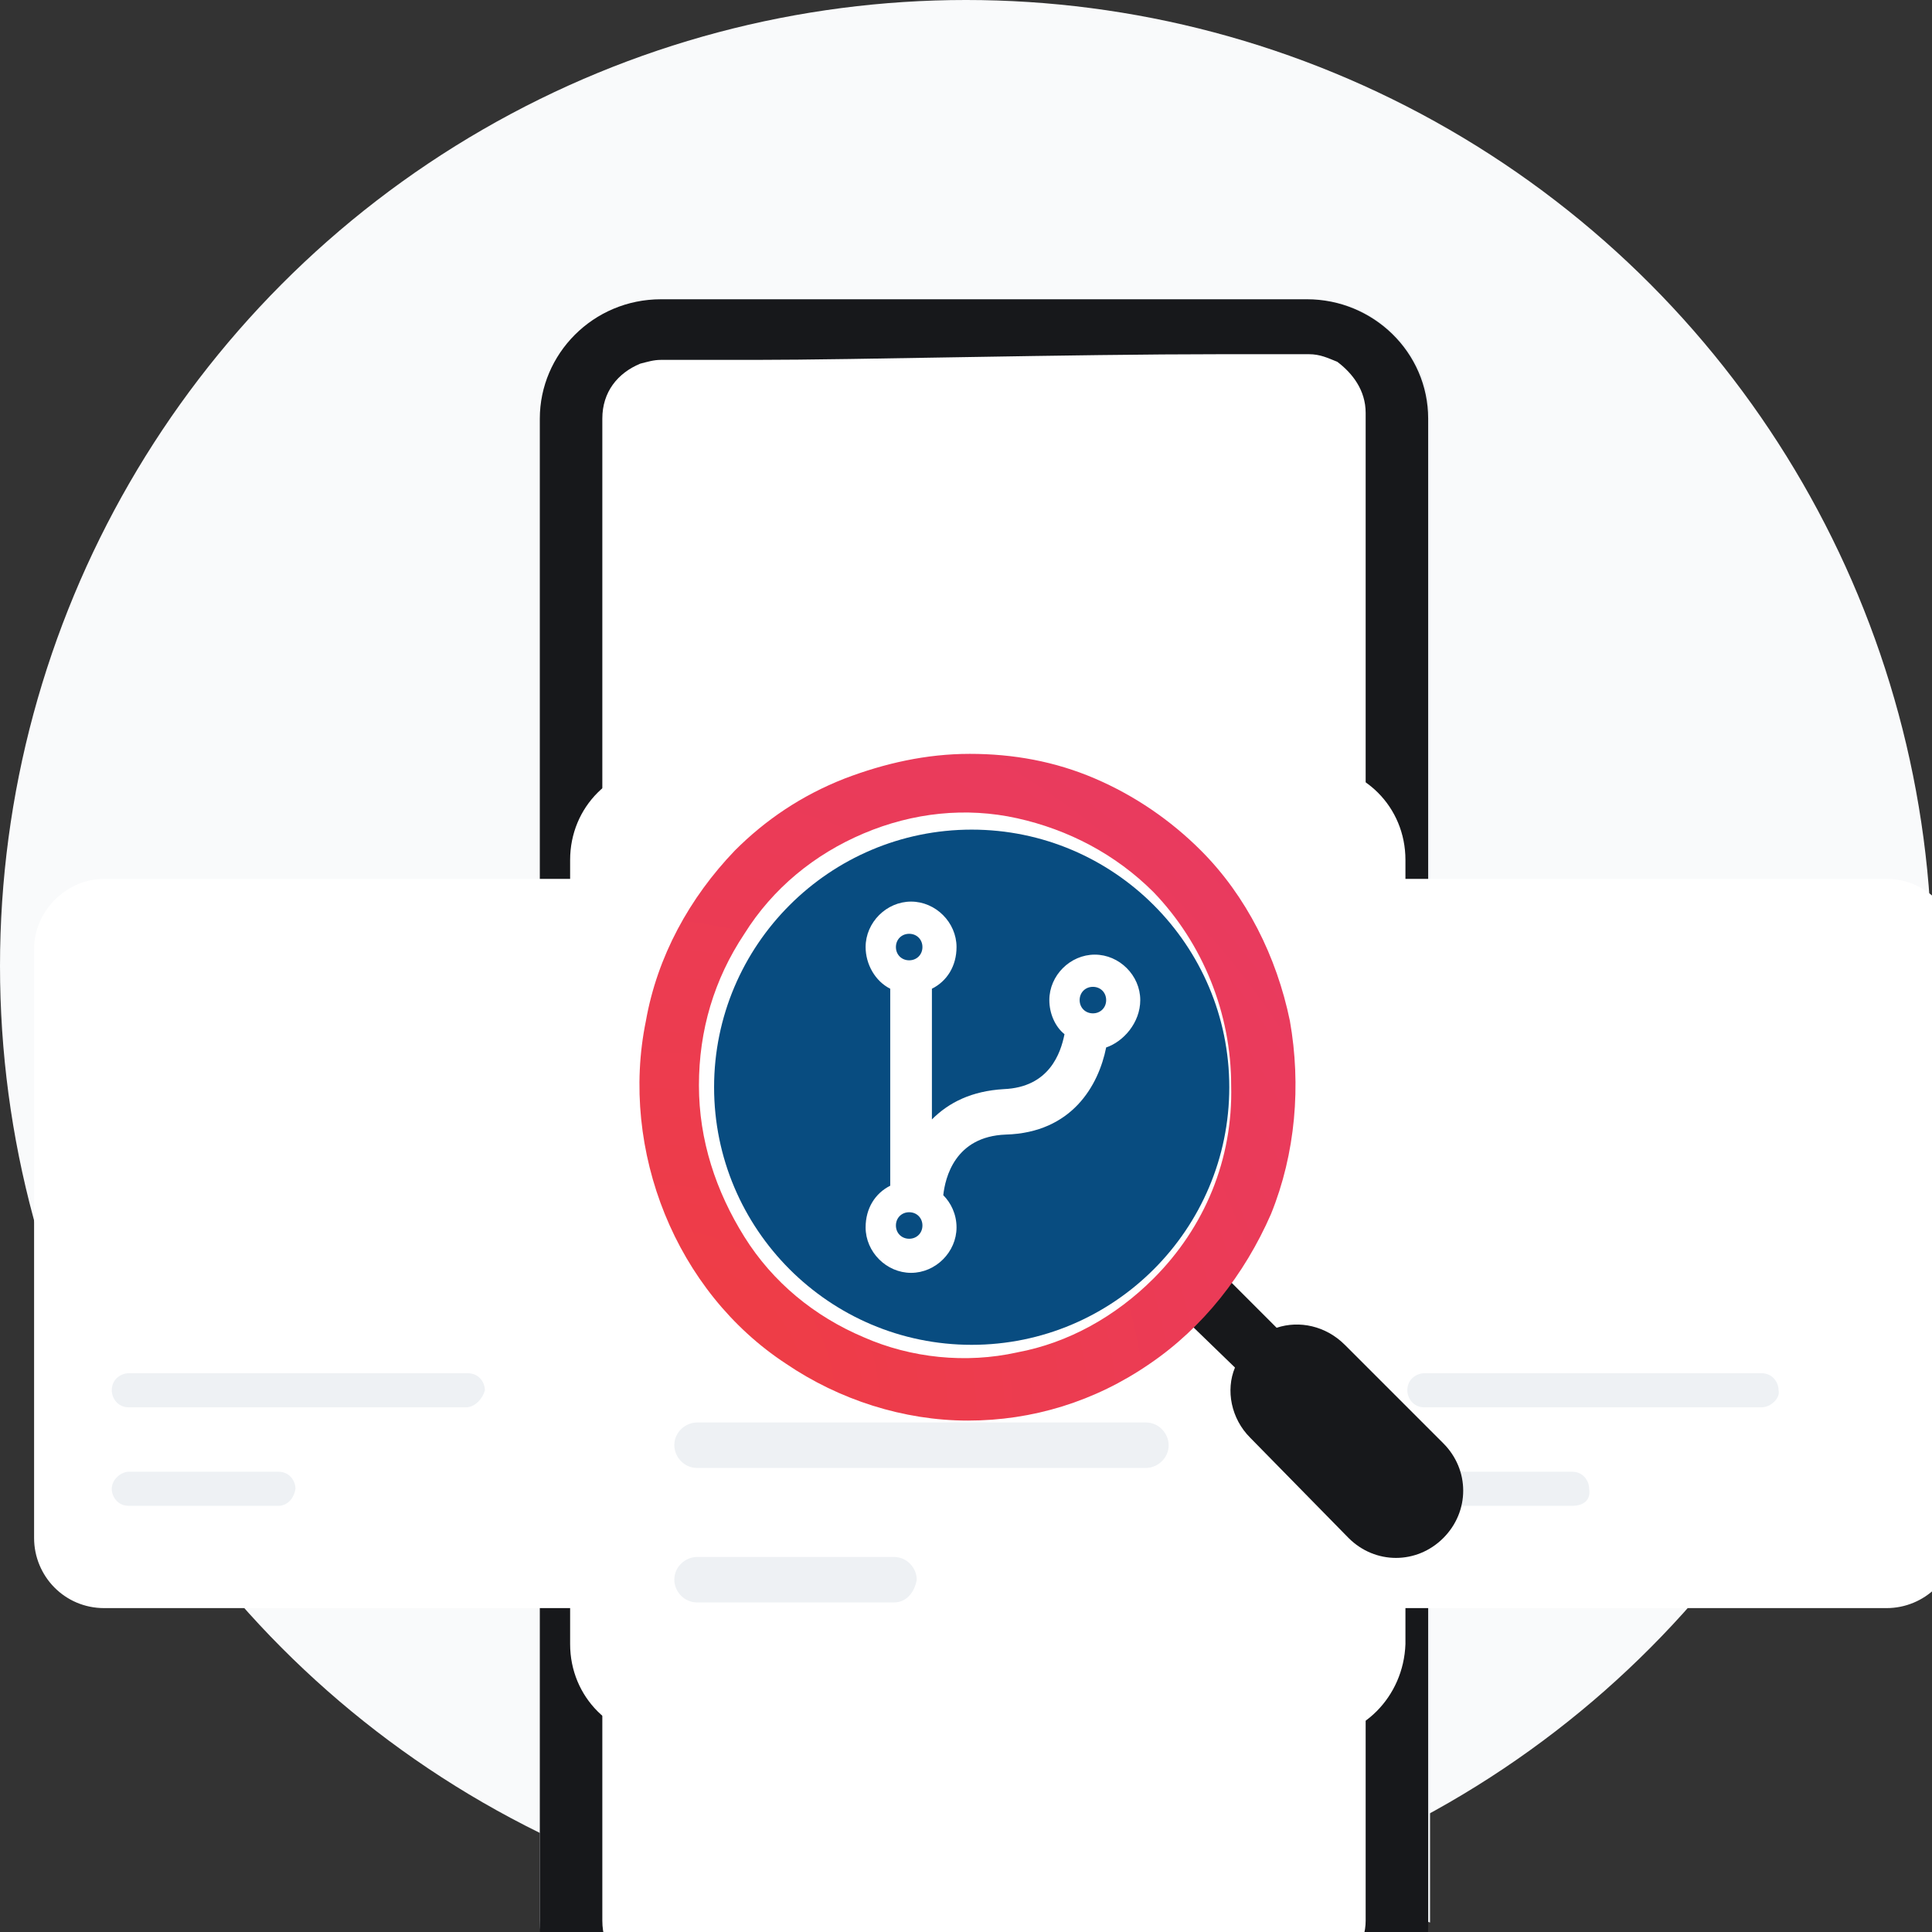
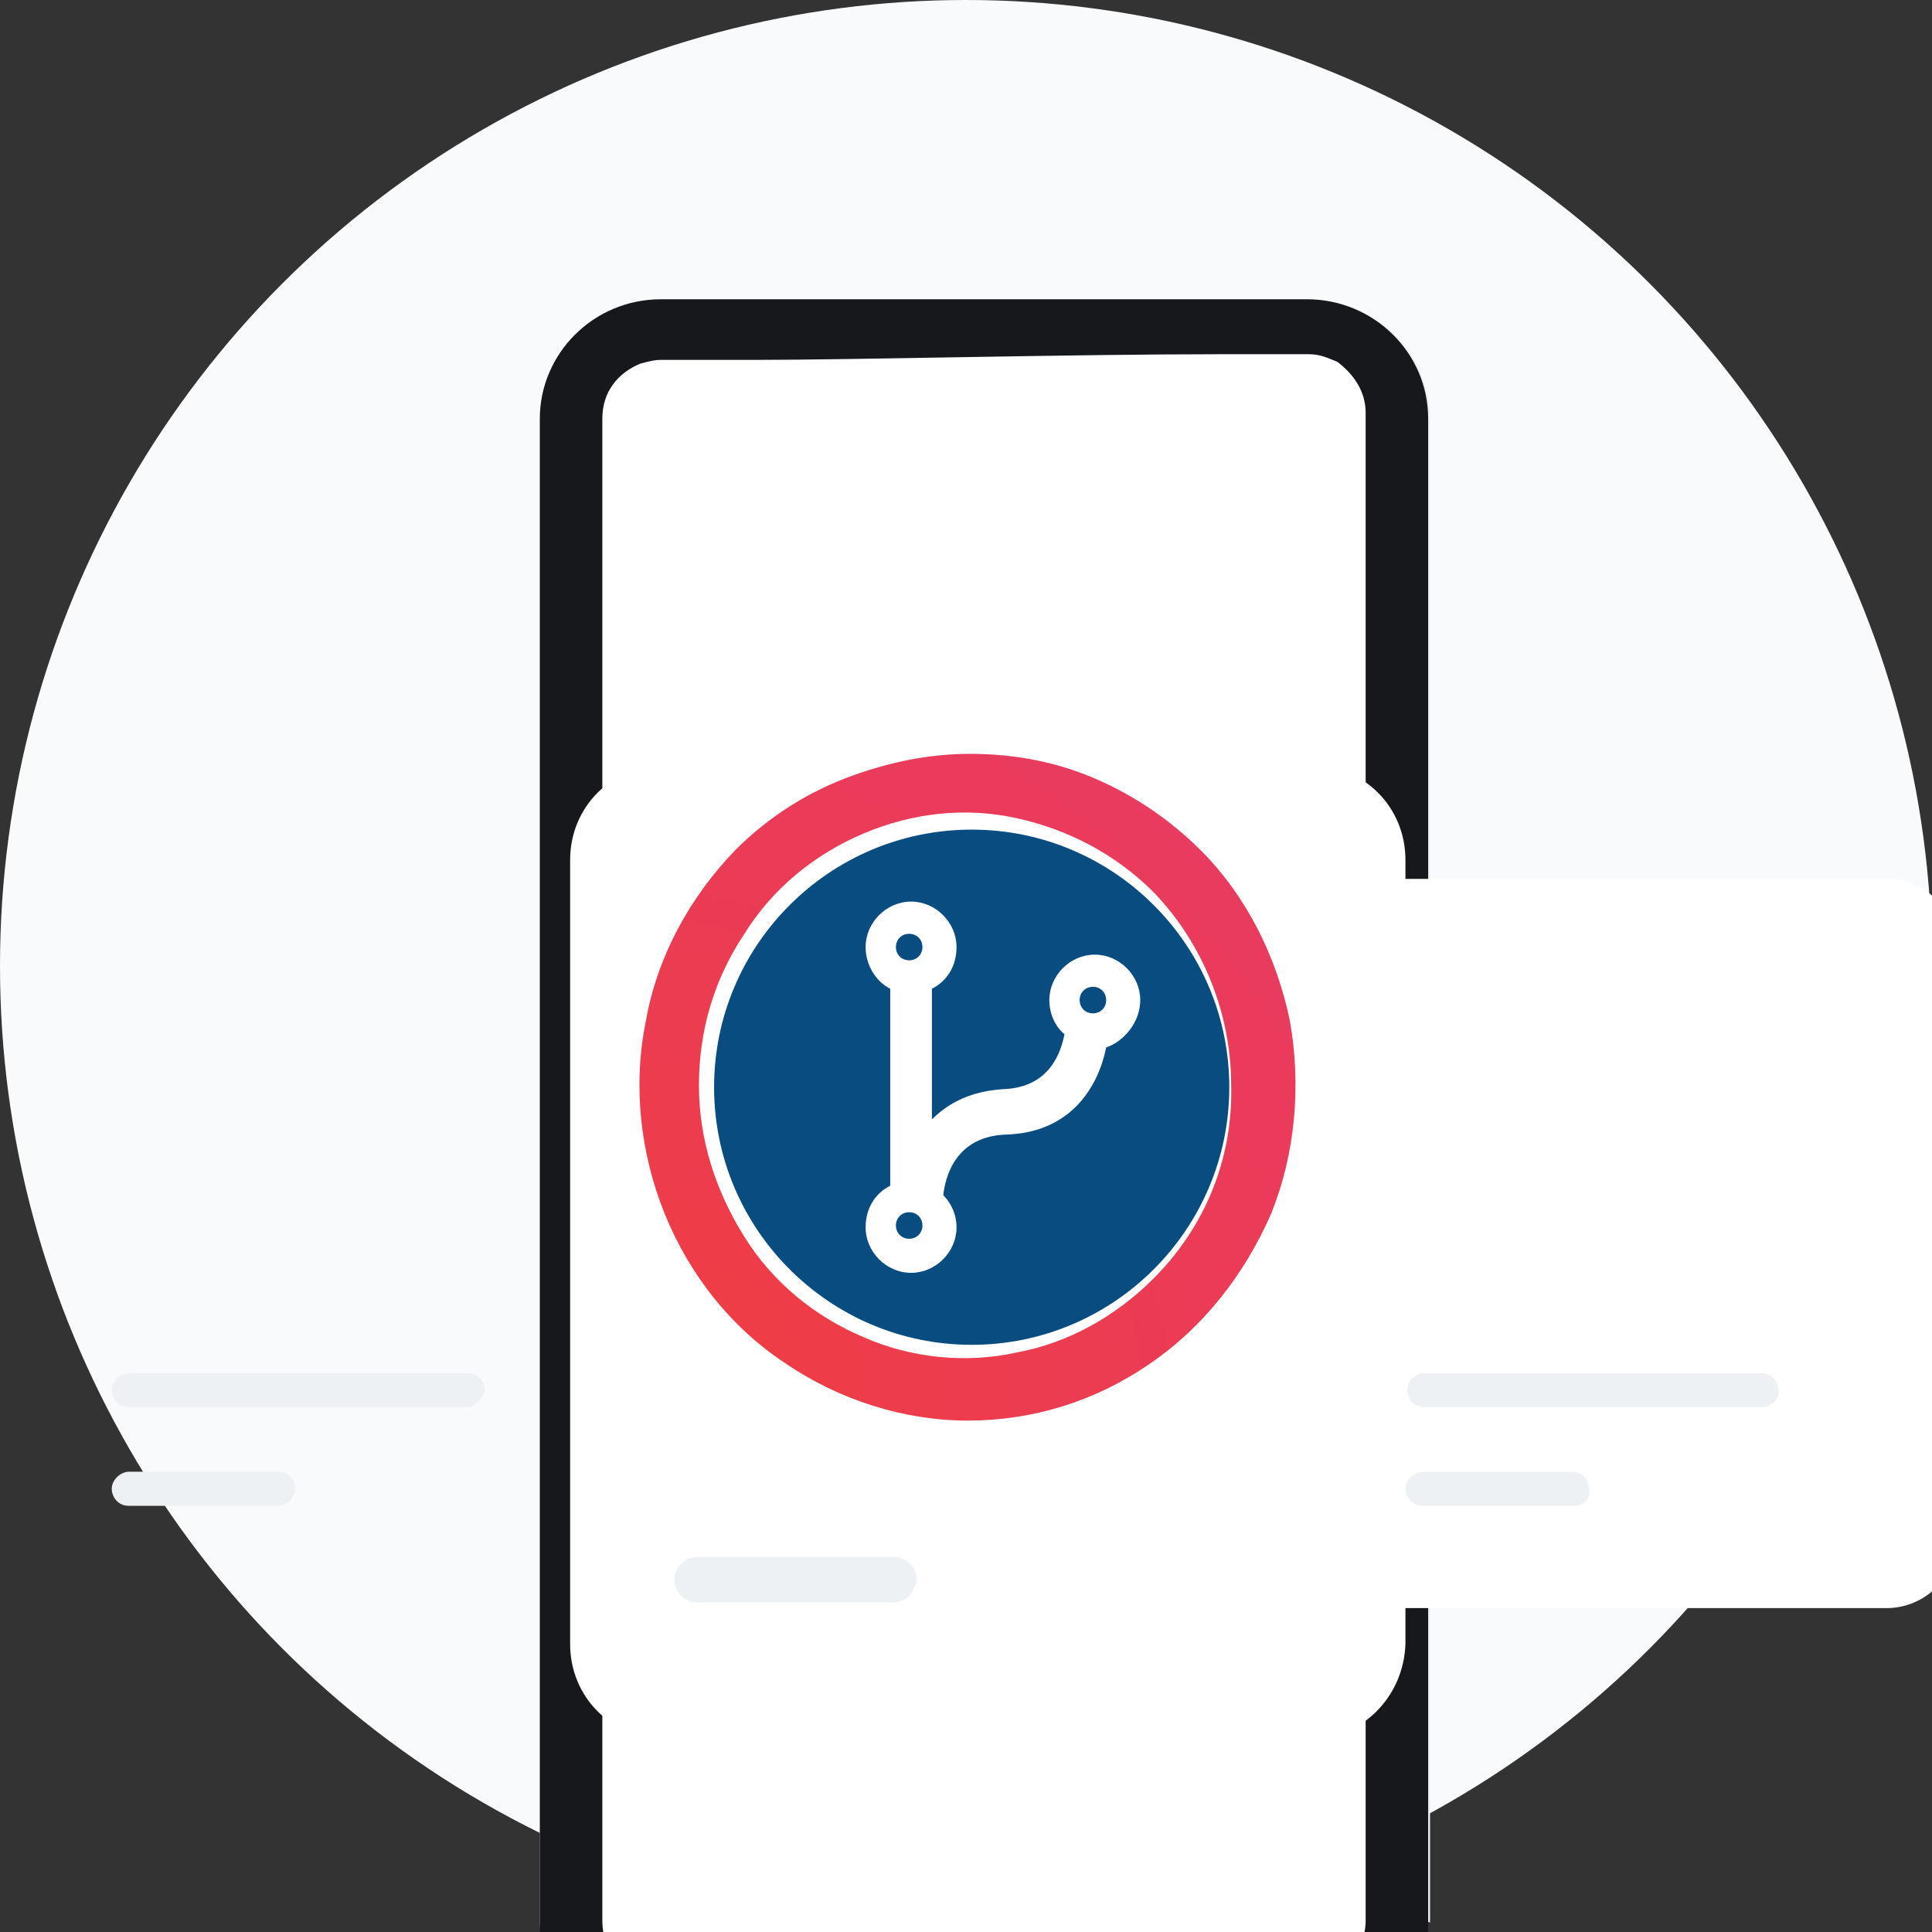
<svg xmlns="http://www.w3.org/2000/svg" version="1.1" id="Layer_1" x="0px" y="0px" width="102px" height="102px" viewBox="0 0 102 102" style="enable-background:new 0 0 102 102;" xml:space="preserve">
  <rect x="0" y="0" width="102" height="102" fill="#333333" stroke="none" />
  <style type="text/css">
	.st0{fill:#F9FAFB;}
	.st1{fill:#EEF1F4;}
	.st2{fill:#17181B;}
	.st3{fill:#FFFFFF;}
	.st4{fill:#084C80;}
	.st5{fill-rule:evenodd;clip-rule:evenodd;fill:#17181B;}
	.st6{fill:url(#SVGID_1_);}
</style>
  <g id="Search_Empty_state">
    <circle id="Ellipse_836" class="st0" cx="51" cy="51" r="51" />
    <g id="Mask_Group">
      <g>
        <g id="_x31_4">
          <g id="Group">
            <path id="Vector" class="st1" d="M75.2,101.4c0,3.4-2.8,6.3-6.4,6.3H34.9c-3.5,0-6.4-2.8-6.4-6.3V22.1c0-3.4,2.8-6.3,6.4-6.3       h34.2c3.5,0,6.4,2.8,6.4,6.3v79.4L75.2,101.4L75.2,101.4z" />
            <g id="Vector_2">
              <path class="st2" d="M69,15.8c3.5,0,6.4,2.8,6.4,6.3v79.6c0,3.4-2.8,6.3-6.4,6.3H34.9c-3.5,0-6.4-2.8-6.4-6.3V22.1        c0-3.4,2.8-6.3,6.4-6.3H69z" />
            </g>
            <path id="Vector_3" class="st3" d="M72.1,21.8v79.6c0,1.2-0.7,2.1-1.6,2.7c-0.5,0.2-0.9,0.4-1.5,0.4H34.9       c-0.4,0-0.7-0.1-1.1-0.2c-1.2-0.4-2-1.5-2-2.9V22.1c0-1.4,0.8-2.4,2-2.9c0.4-0.1,0.7-0.2,1.1-0.2h5c5.3,0,16.6-0.3,24.6-0.3       h4.6c0.6,0,1,0.2,1.5,0.4C71.4,19.7,72.1,20.6,72.1,21.8z" />
          </g>
          <g id="Group_2">
-             <path id="Vector_4" class="st3" d="M31.1,84.9H5.5c-2.1,0-3.7-1.7-3.7-3.7V50.1c0-2,1.7-3.7,3.7-3.7h25.6       c2.1,0,3.7,1.7,3.7,3.7v31.1C34.9,83.3,33.3,84.9,31.1,84.9z" />
            <path id="Vector_5" class="st1" d="M24.6,74.3H6.8c-0.6,0-0.9-0.5-0.9-0.9c0-0.6,0.5-0.9,0.9-0.9h17.9c0.6,0,0.9,0.5,0.9,0.9       C25.5,73.8,25.1,74.3,24.6,74.3z" />
            <path id="Vector_6" class="st1" d="M14.7,79.5H6.8c-0.6,0-0.9-0.5-0.9-0.9c0-0.5,0.5-0.9,0.9-0.9h7.9c0.6,0,0.9,0.5,0.9,0.9       C15.5,79.2,15.1,79.5,14.7,79.5z" />
          </g>
          <g id="Group_5">
            <path id="Vector_11" class="st3" d="M99.6,84.9H74c-2.1,0-3.7-1.7-3.7-3.7V50.1c0-2,1.7-3.7,3.7-3.7h25.6       c2.1,0,3.7,1.7,3.7,3.7v31.1C103.3,83.3,101.6,84.9,99.6,84.9z" />
            <path id="Vector_12" class="st1" d="M93,74.3H75.2c-0.6,0-0.9-0.5-0.9-0.9c0-0.6,0.5-0.9,0.9-0.9H93c0.6,0,0.9,0.5,0.9,0.9       C94,73.8,93.5,74.3,93,74.3z" />
            <path id="Vector_13" class="st1" d="M83,79.5h-7.9c-0.6,0-0.9-0.5-0.9-0.9c0-0.5,0.5-0.9,0.9-0.9H83c0.6,0,0.9,0.5,0.9,0.9       C84,79.2,83.6,79.5,83,79.5z" />
          </g>
          <g id="Group_7">
            <g id="Vector_21">
              <path class="st3" d="M69.2,91.8H35.1c-2.8,0-5-2.2-5-5V45.4c0-2.8,2.2-5,5-5h34.1c2.8,0,5,2.2,5,5v41.4        C74.1,89.6,71.9,91.8,69.2,91.8z" />
            </g>
-             <path id="Vector_22" class="st1" d="M60.5,77.5H36.8c-0.7,0-1.2-0.6-1.2-1.2c0-0.7,0.6-1.2,1.2-1.2h23.7c0.7,0,1.2,0.6,1.2,1.2       C61.7,77,61.1,77.5,60.5,77.5z" />
            <path id="Vector_23" class="st1" d="M47.2,84.6H36.8c-0.7,0-1.2-0.6-1.2-1.2c0-0.7,0.6-1.2,1.2-1.2h10.4c0.7,0,1.2,0.6,1.2,1.2       C48.3,84,47.9,84.6,47.2,84.6z" />
            <path class="st4" d="M60.2,52.8c0-1.3-1.1-2.4-2.4-2.4c-1.3,0-2.4,1.1-2.4,2.4c0,0.7,0.3,1.4,0.8,1.8c-0.2,1-0.8,2.8-3.2,2.9       c-1.7,0.1-2.9,0.7-3.8,1.6v-6.9c0.8-0.4,1.3-1.2,1.3-2.2c0-1.3-1.1-2.4-2.4-2.4s-2.4,1.1-2.4,2.4c0,0.9,0.5,1.8,1.3,2.2v10.4       c-0.8,0.4-1.3,1.2-1.3,2.2c0,1.3,1.1,2.4,2.4,2.4s2.4-1.1,2.4-2.4c0-0.7-0.3-1.3-0.7-1.7c0.1-0.9,0.6-3.1,3.3-3.2       c3.5-0.1,4.9-2.6,5.3-4.6C59.3,55,60.2,54,60.2,52.8z M48,49.3c0.4,0,0.7,0.3,0.7,0.7s-0.3,0.7-0.7,0.7s-0.7-0.3-0.7-0.7       S47.6,49.3,48,49.3z M48,65.4c-0.4,0-0.7-0.3-0.7-0.7c0-0.4,0.3-0.7,0.7-0.7s0.7,0.3,0.7,0.7S48.4,65.4,48,65.4z M57.7,53.5       c-0.4,0-0.7-0.3-0.7-0.7s0.3-0.7,0.7-0.7s0.7,0.3,0.7,0.7S58.1,53.5,57.7,53.5z M64.9,57.4c0,7.5-6.1,13.6-13.6,13.6       s-13.6-6.1-13.6-13.6s6.1-13.6,13.6-13.6S64.9,49.9,64.9,57.4z" />
          </g>
        </g>
        <g id="Group_33709">
-           <path id="Union" class="st5" d="M62,69.1l2.2-2.2l3.2,3.2C68.6,69.7,70,70,71,71l5.2,5.2c1.4,1.4,1.4,3.6,0,5l0,0      c-1.4,1.4-3.6,1.4-5,0L66,75.9c-1-1-1.3-2.5-0.8-3.7L62,69.1z" />
          <g id="Union_2">
            <radialGradient id="SVGID_1_" cx="0" cy="0" r="1" gradientTransform="matrix(32.258 -33.264 37.061 35.939 35.997 73.017)" gradientUnits="userSpaceOnUse">
              <stop offset="0" style="stop-color:#EF3D43" />
              <stop offset="1" style="stop-color:#E83A64" />
            </radialGradient>
            <path class="st6" d="M38.8,44.9c-2.4,2.5-4.1,5.6-4.7,9c-0.7,3.4-0.3,7,1,10.2s3.5,6,6.4,7.9c2.8,1.9,6.2,3,9.6,3s6.7-1,9.6-3       c2.8-1.9,5-4.7,6.4-7.9c1.3-3.2,1.6-6.8,1-10.2c-0.7-3.4-2.3-6.6-4.7-9c-1.6-1.6-3.5-2.9-5.6-3.8c-2.1-0.9-4.3-1.3-6.6-1.3       s-4.5,0.5-6.6,1.3C42.3,42,40.4,43.3,38.8,44.9z M60.9,67.5c-2,2-4.5,3.4-7.2,3.9c-2.7,0.6-5.6,0.3-8.1-0.8       c-2.6-1.1-4.8-2.9-6.3-5.3s-2.4-5.1-2.4-8s0.8-5.6,2.4-8c1.5-2.4,3.7-4.2,6.3-5.3s5.4-1.4,8.1-0.8c2.7,0.6,5.2,1.9,7.2,3.9       c2.6,2.7,4.1,6.4,4.1,10.2C65.1,61.2,63.6,64.8,60.9,67.5z" />
          </g>
        </g>
      </g>
    </g>
  </g>
</svg>